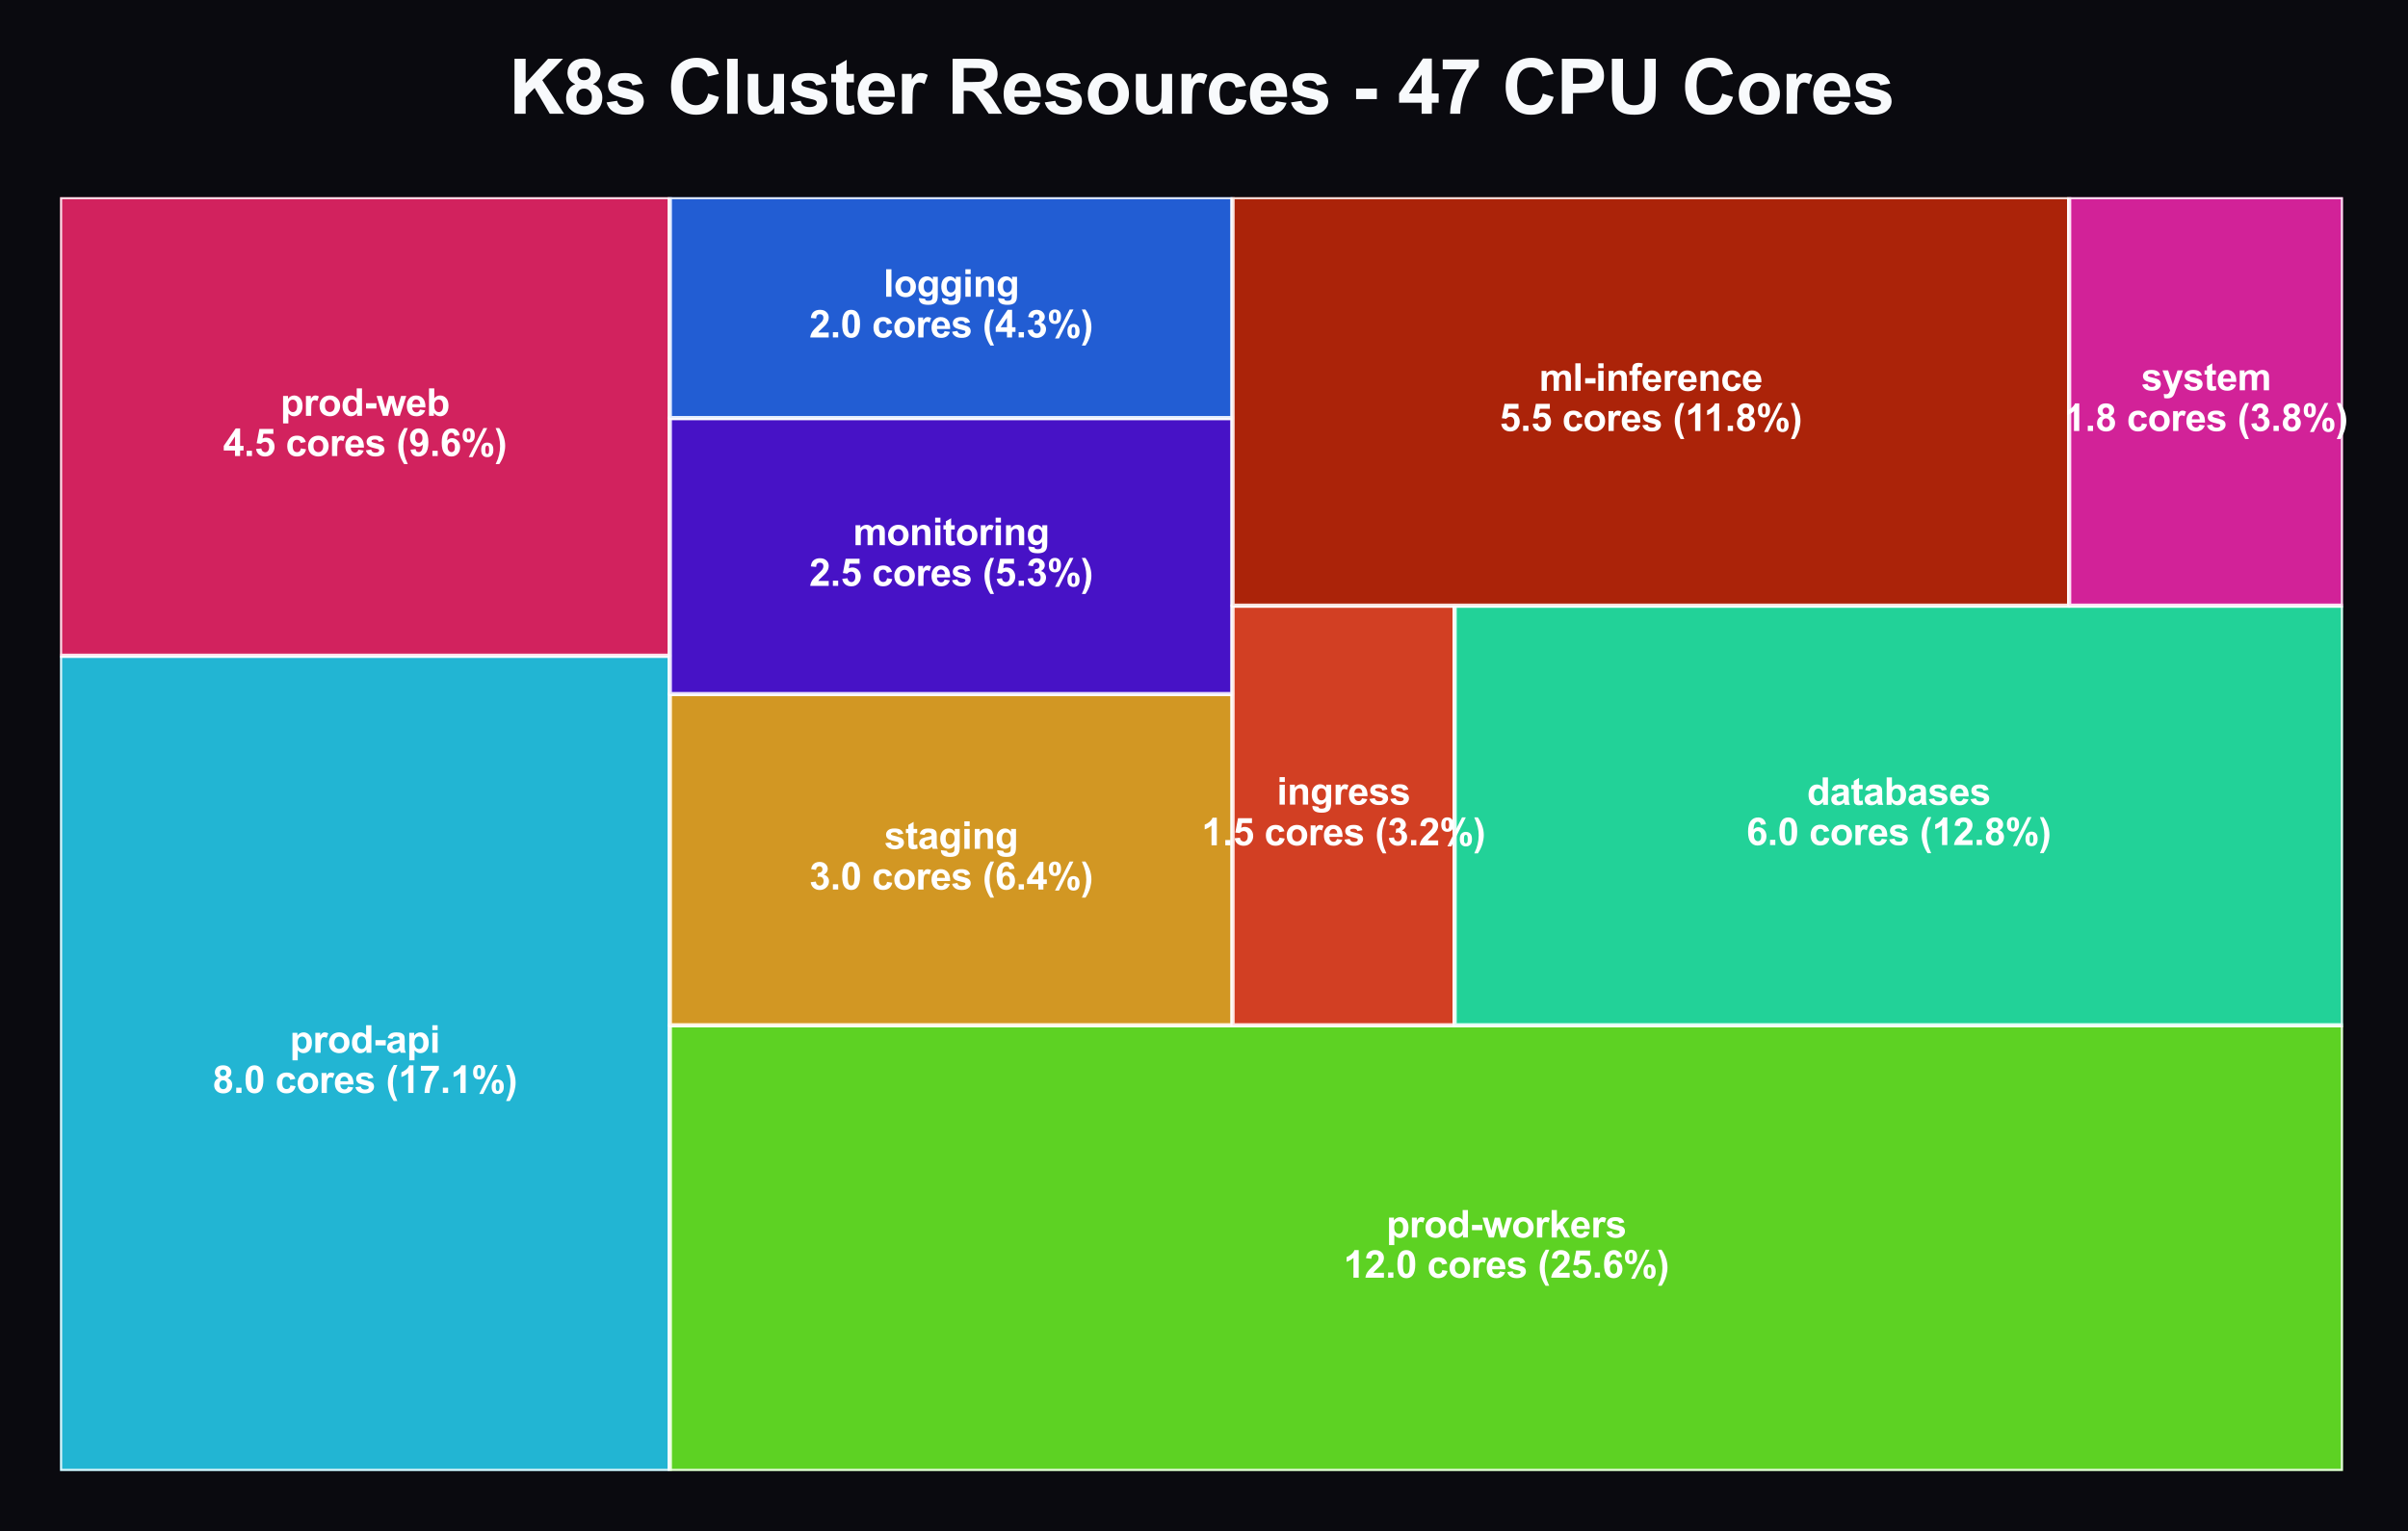
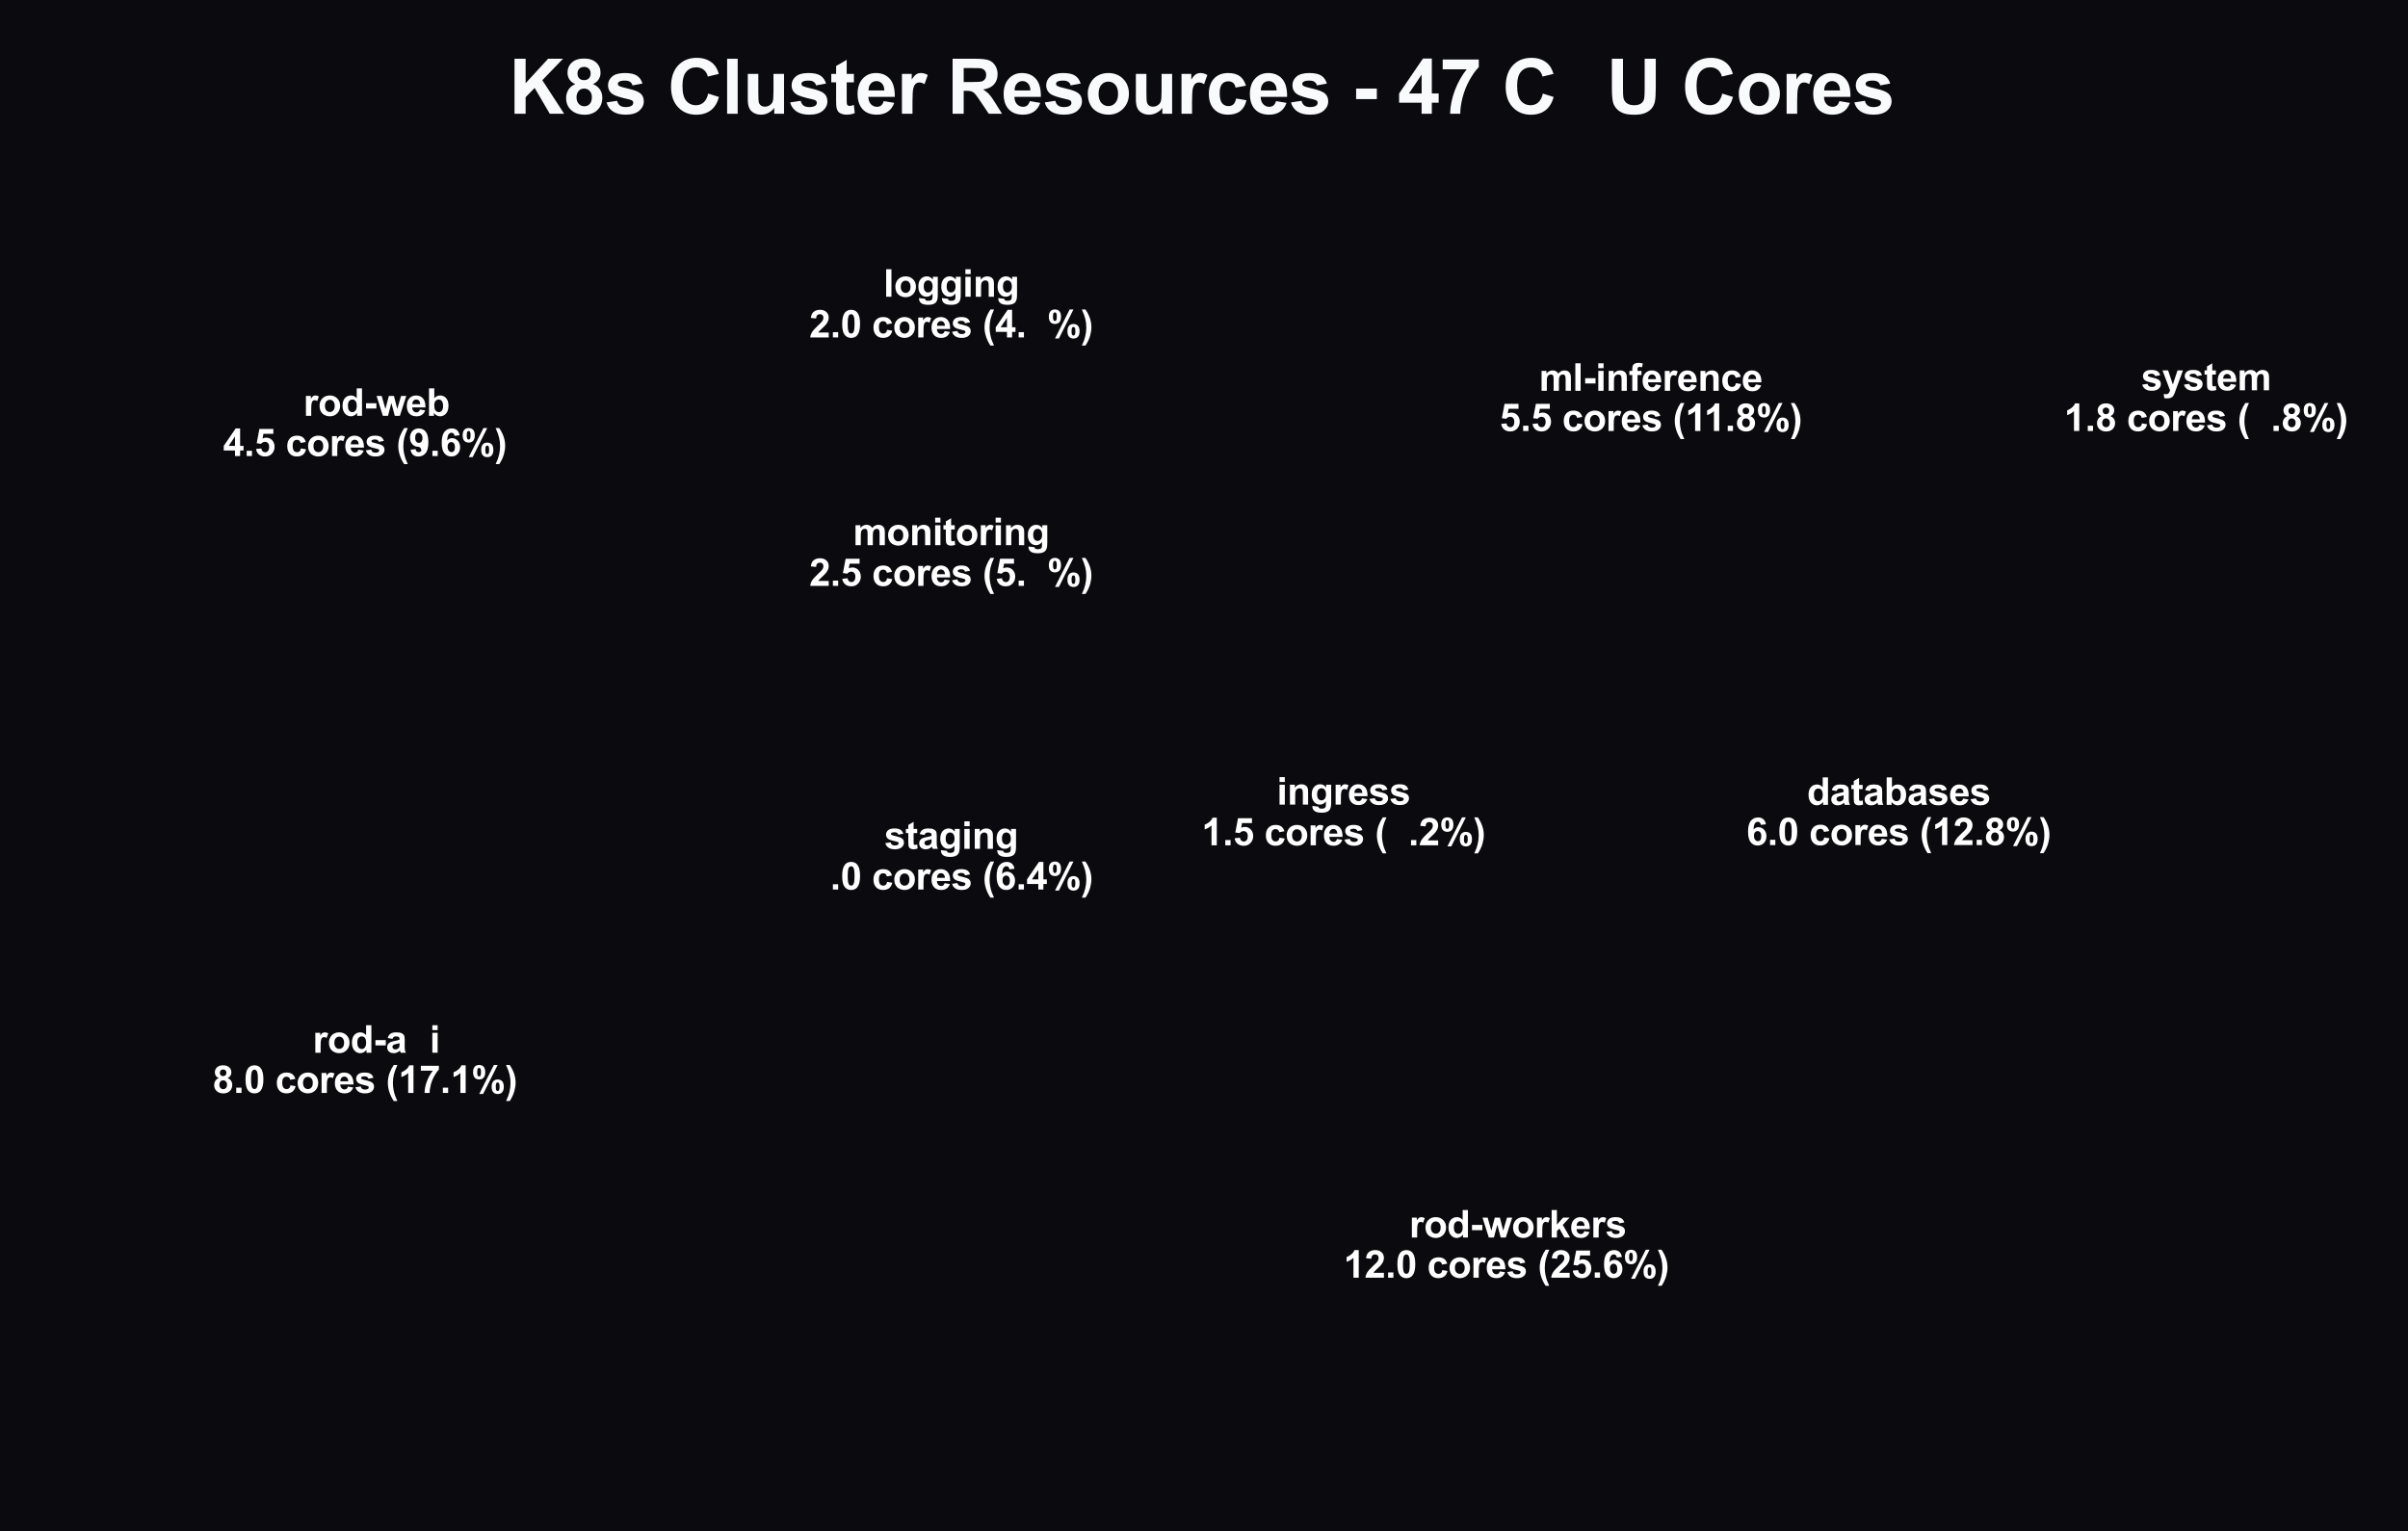
<svg xmlns="http://www.w3.org/2000/svg" xmlns:xlink="http://www.w3.org/1999/xlink" viewBox="0 0 577.239 367.124" version="1.1">
  <defs>
    <style type="text/css">*{stroke-linejoin: round; stroke-linecap: butt}</style>
  </defs>
  <g id="figure_1">
    <g id="patch_1">
      <path d="M 0 367.124  L 577.239 367.124  L 577.239 0  L 0 0  z " style="fill: #0a0a0f" />
    </g>
    <g id="axes_1">
      <g id="patch_2">
        <path d="M 14.4 352.724  L 160.565 352.724  L 160.565 157.242  L 14.4 157.242  z " clip-path="url(#p231f25cf62)" style="fill: #27d3f5; opacity: 0.85; stroke: #ffffff; stroke-linejoin: miter" />
      </g>
      <g id="patch_3">
        <path d="M 14.4 157.242  L 160.565 157.242  L 160.565 47.284  L 14.4 47.284  z " clip-path="url(#p231f25cf62)" style="fill: #f5276c; opacity: 0.85; stroke: #ffffff; stroke-linejoin: miter" />
      </g>
      <g id="patch_4">
        <path d="M 160.565 352.724  L 561.64 352.724  L 561.64 245.865  L 160.565 245.865  z " clip-path="url(#p231f25cf62)" style="fill: #6cf527; opacity: 0.85; stroke: #ffffff; stroke-linejoin: miter" />
      </g>
      <g id="patch_5">
        <path d="M 160.565 245.865  L 295.455 245.865  L 295.455 166.432  L 160.565 166.432  z " clip-path="url(#p231f25cf62)" style="fill: #f5b027; opacity: 0.85; stroke: #ffffff; stroke-linejoin: miter" />
      </g>
      <g id="patch_6">
        <path d="M 160.565 166.432  L 295.455 166.432  L 295.455 100.239  L 160.565 100.239  z " clip-path="url(#p231f25cf62)" style="fill: #5314e6; opacity: 0.85; stroke: #ffffff; stroke-linejoin: miter" />
      </g>
      <g id="patch_7">
        <path d="M 160.565 100.239  L 295.455 100.239  L 295.455 47.284  L 160.565 47.284  z " clip-path="url(#p231f25cf62)" style="fill: #276cf5; opacity: 0.85; stroke: #ffffff; stroke-linejoin: miter" />
      </g>
      <g id="patch_8">
        <path d="M 295.455 245.865  L 348.692 245.865  L 348.692 145.233  L 295.455 145.233  z " clip-path="url(#p231f25cf62)" style="fill: #f54927; opacity: 0.85; stroke: #ffffff; stroke-linejoin: miter" />
      </g>
      <g id="patch_9">
        <path d="M 348.692 245.865  L 561.64 245.865  L 561.64 145.233  L 348.692 145.233  z " clip-path="url(#p231f25cf62)" style="fill: #27f5b0; opacity: 0.85; stroke: #ffffff; stroke-linejoin: miter" />
      </g>
      <g id="patch_10">
        <path d="M 295.455 145.233  L 496.005 145.233  L 496.005 47.284  L 295.455 47.284  z " clip-path="url(#p231f25cf62)" style="fill: #c82909; opacity: 0.85; stroke: #ffffff; stroke-linejoin: miter" />
      </g>
      <g id="patch_11">
        <path d="M 496.005 145.233  L 561.64 145.233  L 561.64 47.284  L 496.005 47.284  z " clip-path="url(#p231f25cf62)" style="fill: #f527b0; opacity: 0.85; stroke: #ffffff; stroke-linejoin: miter" />
      </g>
      <g id="text_1">
        <g style="fill: #ffffff" transform="translate(69.486 252.438) scale(0.09 -0.09)">
          <defs>
-             <path id="Arial-BoldMT-70" d="M 434 3319  L 1253 3319  L 1253 2831  Q 1413 3081 1684 3237  Q 1956 3394 2288 3394  Q 2866 3394 3269 2941  Q 3672 2488 3672 1678  Q 3672 847 3265 386  Q 2859 -75 2281 -75  Q 2006 -75 1782 34  Q 1559 144 1313 409  L 1313 -1263  L 434 -1263  L 434 3319  z M 1303 1716  Q 1303 1156 1525 889  Q 1747 622 2066 622  Q 2372 622 2575 867  Q 2778 1113 2778 1672  Q 2778 2194 2568 2447  Q 2359 2700 2050 2700  Q 1728 2700 1515 2451  Q 1303 2203 1303 1716  z " transform="scale(0.016)" />
            <path id="Arial-BoldMT-72" d="M 1300 0  L 422 0  L 422 3319  L 1238 3319  L 1238 2847  Q 1447 3181 1614 3287  Q 1781 3394 1994 3394  Q 2294 3394 2572 3228  L 2300 2463  Q 2078 2606 1888 2606  Q 1703 2606 1575 2504  Q 1447 2403 1373 2137  Q 1300 1872 1300 1025  L 1300 0  z " transform="scale(0.016)" />
            <path id="Arial-BoldMT-6f" d="M 256 1706  Q 256 2144 472 2553  Q 688 2963 1083 3178  Q 1478 3394 1966 3394  Q 2719 3394 3200 2905  Q 3681 2416 3681 1669  Q 3681 916 3195 420  Q 2709 -75 1972 -75  Q 1516 -75 1102 131  Q 688 338 472 736  Q 256 1134 256 1706  z M 1156 1659  Q 1156 1166 1390 903  Q 1625 641 1969 641  Q 2313 641 2545 903  Q 2778 1166 2778 1666  Q 2778 2153 2545 2415  Q 2313 2678 1969 2678  Q 1625 2678 1390 2415  Q 1156 2153 1156 1659  z " transform="scale(0.016)" />
            <path id="Arial-BoldMT-64" d="M 3503 0  L 2688 0  L 2688 488  Q 2484 203 2207 64  Q 1931 -75 1650 -75  Q 1078 -75 670 386  Q 263 847 263 1672  Q 263 2516 659 2955  Q 1056 3394 1663 3394  Q 2219 3394 2625 2931  L 2625 4581  L 3503 4581  L 3503 0  z M 1159 1731  Q 1159 1200 1306 963  Q 1519 619 1900 619  Q 2203 619 2415 876  Q 2628 1134 2628 1647  Q 2628 2219 2422 2470  Q 2216 2722 1894 2722  Q 1581 2722 1370 2473  Q 1159 2225 1159 1731  z " transform="scale(0.016)" />
            <path id="Arial-BoldMT-2d" d="M 359 1222  L 359 2100  L 2084 2100  L 2084 1222  L 359 1222  z " transform="scale(0.016)" />
            <path id="Arial-BoldMT-61" d="M 1116 2306  L 319 2450  Q 453 2931 781 3162  Q 1109 3394 1756 3394  Q 2344 3394 2631 3255  Q 2919 3116 3036 2902  Q 3153 2688 3153 2116  L 3144 1091  Q 3144 653 3186 445  Q 3228 238 3344 0  L 2475 0  Q 2441 88 2391 259  Q 2369 338 2359 363  Q 2134 144 1878 34  Q 1622 -75 1331 -75  Q 819 -75 523 203  Q 228 481 228 906  Q 228 1188 362 1408  Q 497 1628 739 1745  Q 981 1863 1438 1950  Q 2053 2066 2291 2166  L 2291 2253  Q 2291 2506 2166 2614  Q 2041 2722 1694 2722  Q 1459 2722 1328 2630  Q 1197 2538 1116 2306  z M 2291 1594  Q 2122 1538 1756 1459  Q 1391 1381 1278 1306  Q 1106 1184 1106 997  Q 1106 813 1243 678  Q 1381 544 1594 544  Q 1831 544 2047 700  Q 2206 819 2256 991  Q 2291 1103 2291 1419  L 2291 1594  z " transform="scale(0.016)" />
            <path id="Arial-BoldMT-69" d="M 459 3769  L 459 4581  L 1338 4581  L 1338 3769  L 459 3769  z M 459 0  L 459 3319  L 1338 3319  L 1338 0  L 459 0  z " transform="scale(0.016)" />
          </defs>
          <use xlink:href="#Arial-BoldMT-70" />
          <use xlink:href="#Arial-BoldMT-72" transform="translate(61.084 0)" />
          <use xlink:href="#Arial-BoldMT-6f" transform="translate(100 0)" />
          <use xlink:href="#Arial-BoldMT-64" transform="translate(161.084 0)" />
          <use xlink:href="#Arial-BoldMT-2d" transform="translate(222.168 0)" />
          <use xlink:href="#Arial-BoldMT-61" transform="translate(255.469 0)" />
          <use xlink:href="#Arial-BoldMT-70" transform="translate(311.084 0)" />
          <use xlink:href="#Arial-BoldMT-69" transform="translate(372.168 0)" />
        </g>
        <g style="fill: #ffffff" transform="translate(50.964 262.076) scale(0.09 -0.09)">
          <defs>
            <path id="Arial-BoldMT-38" d="M 1025 2472  Q 684 2616 529 2867  Q 375 3119 375 3419  Q 375 3931 733 4265  Q 1091 4600 1750 4600  Q 2403 4600 2764 4265  Q 3125 3931 3125 3419  Q 3125 3100 2959 2851  Q 2794 2603 2494 2472  Q 2875 2319 3073 2025  Q 3272 1731 3272 1347  Q 3272 713 2867 316  Q 2463 -81 1791 -81  Q 1166 -81 750 247  Q 259 634 259 1309  Q 259 1681 443 1992  Q 628 2303 1025 2472  z M 1206 3356  Q 1206 3094 1354 2947  Q 1503 2800 1750 2800  Q 2000 2800 2150 2948  Q 2300 3097 2300 3359  Q 2300 3606 2151 3754  Q 2003 3903 1759 3903  Q 1506 3903 1356 3753  Q 1206 3603 1206 3356  z M 1125 1394  Q 1125 1031 1311 828  Q 1497 625 1775 625  Q 2047 625 2225 820  Q 2403 1016 2403 1384  Q 2403 1706 2222 1901  Q 2041 2097 1763 2097  Q 1441 2097 1283 1875  Q 1125 1653 1125 1394  z " transform="scale(0.016)" />
            <path id="Arial-BoldMT-2e" d="M 459 0  L 459 878  L 1338 878  L 1338 0  L 459 0  z " transform="scale(0.016)" />
            <path id="Arial-BoldMT-30" d="M 1756 4600  Q 2422 4600 2797 4125  Q 3244 3563 3244 2259  Q 3244 959 2794 391  Q 2422 -78 1756 -78  Q 1088 -78 678 436  Q 269 950 269 2269  Q 269 3563 719 4131  Q 1091 4600 1756 4600  z M 1756 3872  Q 1597 3872 1472 3770  Q 1347 3669 1278 3406  Q 1188 3066 1188 2259  Q 1188 1453 1269 1151  Q 1350 850 1473 750  Q 1597 650 1756 650  Q 1916 650 2041 751  Q 2166 853 2234 1116  Q 2325 1453 2325 2259  Q 2325 3066 2244 3367  Q 2163 3669 2039 3770  Q 1916 3872 1756 3872  z " transform="scale(0.016)" />
-             <path id="Arial-BoldMT-20" transform="scale(0.016)" />
            <path id="Arial-BoldMT-63" d="M 3353 2338  L 2488 2181  Q 2444 2441 2289 2572  Q 2134 2703 1888 2703  Q 1559 2703 1364 2476  Q 1169 2250 1169 1719  Q 1169 1128 1367 884  Q 1566 641 1900 641  Q 2150 641 2309 783  Q 2469 925 2534 1272  L 3397 1125  Q 3263 531 2881 228  Q 2500 -75 1859 -75  Q 1131 -75 698 384  Q 266 844 266 1656  Q 266 2478 700 2936  Q 1134 3394 1875 3394  Q 2481 3394 2839 3133  Q 3197 2872 3353 2338  z " transform="scale(0.016)" />
            <path id="Arial-BoldMT-65" d="M 2381 1056  L 3256 909  Q 3088 428 2723 176  Q 2359 -75 1813 -75  Q 947 -75 531 491  Q 203 944 203 1634  Q 203 2459 634 2926  Q 1066 3394 1725 3394  Q 2466 3394 2894 2905  Q 3322 2416 3303 1406  L 1103 1406  Q 1113 1016 1316 798  Q 1519 581 1822 581  Q 2028 581 2168 693  Q 2309 806 2381 1056  z M 2431 1944  Q 2422 2325 2234 2523  Q 2047 2722 1778 2722  Q 1491 2722 1303 2513  Q 1116 2303 1119 1944  L 2431 1944  z " transform="scale(0.016)" />
            <path id="Arial-BoldMT-73" d="M 150 947  L 1031 1081  Q 1088 825 1259 692  Q 1431 559 1741 559  Q 2081 559 2253 684  Q 2369 772 2369 919  Q 2369 1019 2306 1084  Q 2241 1147 2013 1200  Q 950 1434 666 1628  Q 272 1897 272 2375  Q 272 2806 612 3100  Q 953 3394 1669 3394  Q 2350 3394 2681 3172  Q 3013 2950 3138 2516  L 2309 2363  Q 2256 2556 2107 2659  Q 1959 2763 1684 2763  Q 1338 2763 1188 2666  Q 1088 2597 1088 2488  Q 1088 2394 1175 2328  Q 1294 2241 1995 2081  Q 2697 1922 2975 1691  Q 3250 1456 3250 1038  Q 3250 581 2869 253  Q 2488 -75 1741 -75  Q 1063 -75 667 200  Q 272 475 150 947  z " transform="scale(0.016)" />
            <path id="Arial-BoldMT-28" d="M 1916 -1347  L 1313 -1347  Q 834 -625 584 153  Q 334 931 334 1659  Q 334 2563 644 3369  Q 913 4069 1325 4659  L 1925 4659  Q 1497 3713 1336 3048  Q 1175 2384 1175 1641  Q 1175 1128 1270 590  Q 1366 53 1531 -431  Q 1641 -750 1916 -1347  z " transform="scale(0.016)" />
            <path id="Arial-BoldMT-31" d="M 2519 0  L 1641 0  L 1641 3309  Q 1159 2859 506 2644  L 506 3441  Q 850 3553 1253 3867  Q 1656 4181 1806 4600  L 2519 4600  L 2519 0  z " transform="scale(0.016)" />
            <path id="Arial-BoldMT-37" d="M 272 3703  L 272 4519  L 3275 4519  L 3275 3881  Q 2903 3516 2518 2831  Q 2134 2147 1932 1376  Q 1731 606 1734 0  L 888 0  Q 909 950 1279 1937  Q 1650 2925 2269 3703  L 272 3703  z " transform="scale(0.016)" />
            <path id="Arial-BoldMT-25" d="M 278 3450  Q 278 4066 548 4362  Q 819 4659 1281 4659  Q 1759 4659 2029 4364  Q 2300 4069 2300 3450  Q 2300 2834 2029 2537  Q 1759 2241 1297 2241  Q 819 2241 548 2536  Q 278 2831 278 3450  z M 963 3456  Q 963 3009 1066 2856  Q 1144 2744 1281 2744  Q 1422 2744 1500 2856  Q 1600 3009 1600 3456  Q 1600 3903 1500 4053  Q 1422 4169 1281 4169  Q 1144 4169 1066 4056  Q 963 3903 963 3456  z M 1950 -175  L 1300 -175  L 3741 4659  L 4372 4659  L 1950 -175  z M 3369 1028  Q 3369 1644 3639 1941  Q 3909 2238 4378 2238  Q 4850 2238 5120 1941  Q 5391 1644 5391 1028  Q 5391 409 5120 112  Q 4850 -184 4388 -184  Q 3909 -184 3639 112  Q 3369 409 3369 1028  z M 4053 1031  Q 4053 584 4156 434  Q 4234 319 4372 319  Q 4513 319 4588 431  Q 4691 584 4691 1031  Q 4691 1478 4591 1631  Q 4513 1744 4372 1744  Q 4231 1744 4156 1631  Q 4053 1478 4053 1031  z " transform="scale(0.016)" />
            <path id="Arial-BoldMT-29" d="M 216 -1347  Q 475 -791 581 -494  Q 688 -197 778 190  Q 869 578 912 926  Q 956 1275 956 1641  Q 956 2384 797 3048  Q 638 3713 209 4659  L 806 4659  Q 1278 3988 1539 3234  Q 1800 2481 1800 1706  Q 1800 1053 1594 306  Q 1359 -531 822 -1347  L 216 -1347  z " transform="scale(0.016)" />
          </defs>
          <use xlink:href="#Arial-BoldMT-38" />
          <use xlink:href="#Arial-BoldMT-2e" transform="translate(55.615 0)" />
          <use xlink:href="#Arial-BoldMT-30" transform="translate(83.398 0)" />
          <use xlink:href="#Arial-BoldMT-20" transform="translate(139.014 0)" />
          <use xlink:href="#Arial-BoldMT-63" transform="translate(166.797 0)" />
          <use xlink:href="#Arial-BoldMT-6f" transform="translate(222.412 0)" />
          <use xlink:href="#Arial-BoldMT-72" transform="translate(283.496 0)" />
          <use xlink:href="#Arial-BoldMT-65" transform="translate(322.412 0)" />
          <use xlink:href="#Arial-BoldMT-73" transform="translate(378.027 0)" />
          <use xlink:href="#Arial-BoldMT-20" transform="translate(433.643 0)" />
          <use xlink:href="#Arial-BoldMT-28" transform="translate(461.426 0)" />
          <use xlink:href="#Arial-BoldMT-31" transform="translate(494.727 0)" />
          <use xlink:href="#Arial-BoldMT-37" transform="translate(550.342 0)" />
          <use xlink:href="#Arial-BoldMT-2e" transform="translate(605.957 0)" />
          <use xlink:href="#Arial-BoldMT-31" transform="translate(633.74 0)" />
          <use xlink:href="#Arial-BoldMT-25" transform="translate(689.355 0)" />
          <use xlink:href="#Arial-BoldMT-29" transform="translate(778.271 0)" />
        </g>
      </g>
      <g id="text_2">
        <g style="fill: #ffffff" transform="translate(67.236 99.718) scale(0.09 -0.09)">
          <defs>
            <path id="Arial-BoldMT-77" d="M 1078 0  L 28 3319  L 881 3319  L 1503 1144  L 2075 3319  L 2922 3319  L 3475 1144  L 4109 3319  L 4975 3319  L 3909 0  L 3066 0  L 2494 2134  L 1931 0  L 1078 0  z " transform="scale(0.016)" />
            <path id="Arial-BoldMT-62" d="M 422 0  L 422 4581  L 1300 4581  L 1300 2931  Q 1706 3394 2263 3394  Q 2869 3394 3266 2955  Q 3663 2516 3663 1694  Q 3663 844 3258 384  Q 2853 -75 2275 -75  Q 1991 -75 1714 67  Q 1438 209 1238 488  L 1238 0  L 422 0  z M 1294 1731  Q 1294 1216 1456 969  Q 1684 619 2063 619  Q 2353 619 2558 867  Q 2763 1116 2763 1650  Q 2763 2219 2556 2470  Q 2350 2722 2028 2722  Q 1713 2722 1503 2476  Q 1294 2231 1294 1731  z " transform="scale(0.016)" />
          </defs>
          <use xlink:href="#Arial-BoldMT-70" />
          <use xlink:href="#Arial-BoldMT-72" transform="translate(61.084 0)" />
          <use xlink:href="#Arial-BoldMT-6f" transform="translate(100 0)" />
          <use xlink:href="#Arial-BoldMT-64" transform="translate(161.084 0)" />
          <use xlink:href="#Arial-BoldMT-2d" transform="translate(222.168 0)" />
          <use xlink:href="#Arial-BoldMT-77" transform="translate(255.469 0)" />
          <use xlink:href="#Arial-BoldMT-65" transform="translate(333.252 0)" />
          <use xlink:href="#Arial-BoldMT-62" transform="translate(388.867 0)" />
        </g>
        <g style="fill: #ffffff" transform="translate(53.466 109.356) scale(0.09 -0.09)">
          <defs>
            <path id="Arial-BoldMT-34" d="M 1994 0  L 1994 922  L 119 922  L 119 1691  L 2106 4600  L 2844 4600  L 2844 1694  L 3413 1694  L 3413 922  L 2844 922  L 2844 0  L 1994 0  z M 1994 1694  L 1994 3259  L 941 1694  L 1994 1694  z " transform="scale(0.016)" />
            <path id="Arial-BoldMT-35" d="M 284 1178  L 1159 1269  Q 1197 972 1381 798  Q 1566 625 1806 625  Q 2081 625 2272 848  Q 2463 1072 2463 1522  Q 2463 1944 2273 2155  Q 2084 2366 1781 2366  Q 1403 2366 1103 2031  L 391 2134  L 841 4519  L 3163 4519  L 3163 3697  L 1506 3697  L 1369 2919  Q 1663 3066 1969 3066  Q 2553 3066 2959 2641  Q 3366 2216 3366 1538  Q 3366 972 3038 528  Q 2591 -78 1797 -78  Q 1163 -78 763 262  Q 363 603 284 1178  z " transform="scale(0.016)" />
-             <path id="Arial-BoldMT-39" d="M 291 1059  L 1141 1153  Q 1172 894 1303 769  Q 1434 644 1650 644  Q 1922 644 2112 894  Q 2303 1144 2356 1931  Q 2025 1547 1528 1547  Q 988 1547 595 1964  Q 203 2381 203 3050  Q 203 3747 617 4173  Q 1031 4600 1672 4600  Q 2369 4600 2816 4061  Q 3263 3522 3263 2288  Q 3263 1031 2797 475  Q 2331 -81 1584 -81  Q 1047 -81 715 205  Q 384 491 291 1059  z M 2278 2978  Q 2278 3403 2083 3637  Q 1888 3872 1631 3872  Q 1388 3872 1227 3680  Q 1066 3488 1066 3050  Q 1066 2606 1241 2398  Q 1416 2191 1678 2191  Q 1931 2191 2104 2391  Q 2278 2591 2278 2978  z " transform="scale(0.016)" />
+             <path id="Arial-BoldMT-39" d="M 291 1059  L 1141 1153  Q 1172 894 1303 769  Q 1434 644 1650 644  Q 1922 644 2112 894  Q 2025 1547 1528 1547  Q 988 1547 595 1964  Q 203 2381 203 3050  Q 203 3747 617 4173  Q 1031 4600 1672 4600  Q 2369 4600 2816 4061  Q 3263 3522 3263 2288  Q 3263 1031 2797 475  Q 2331 -81 1584 -81  Q 1047 -81 715 205  Q 384 491 291 1059  z M 2278 2978  Q 2278 3403 2083 3637  Q 1888 3872 1631 3872  Q 1388 3872 1227 3680  Q 1066 3488 1066 3050  Q 1066 2606 1241 2398  Q 1416 2191 1678 2191  Q 1931 2191 2104 2391  Q 2278 2591 2278 2978  z " transform="scale(0.016)" />
            <path id="Arial-BoldMT-36" d="M 3247 3459  L 2397 3366  Q 2366 3628 2234 3753  Q 2103 3878 1894 3878  Q 1616 3878 1423 3628  Q 1231 3378 1181 2588  Q 1509 2975 1997 2975  Q 2547 2975 2939 2556  Q 3331 2138 3331 1475  Q 3331 772 2918 347  Q 2506 -78 1859 -78  Q 1166 -78 719 461  Q 272 1000 272 2228  Q 272 3488 737 4044  Q 1203 4600 1947 4600  Q 2469 4600 2811 4308  Q 3153 4016 3247 3459  z M 1256 1544  Q 1256 1116 1453 883  Q 1650 650 1903 650  Q 2147 650 2309 840  Q 2472 1031 2472 1466  Q 2472 1913 2297 2120  Q 2122 2328 1859 2328  Q 1606 2328 1431 2129  Q 1256 1931 1256 1544  z " transform="scale(0.016)" />
          </defs>
          <use xlink:href="#Arial-BoldMT-34" />
          <use xlink:href="#Arial-BoldMT-2e" transform="translate(55.615 0)" />
          <use xlink:href="#Arial-BoldMT-35" transform="translate(83.398 0)" />
          <use xlink:href="#Arial-BoldMT-20" transform="translate(139.014 0)" />
          <use xlink:href="#Arial-BoldMT-63" transform="translate(166.797 0)" />
          <use xlink:href="#Arial-BoldMT-6f" transform="translate(222.412 0)" />
          <use xlink:href="#Arial-BoldMT-72" transform="translate(283.496 0)" />
          <use xlink:href="#Arial-BoldMT-65" transform="translate(322.412 0)" />
          <use xlink:href="#Arial-BoldMT-73" transform="translate(378.027 0)" />
          <use xlink:href="#Arial-BoldMT-20" transform="translate(433.643 0)" />
          <use xlink:href="#Arial-BoldMT-28" transform="translate(461.426 0)" />
          <use xlink:href="#Arial-BoldMT-39" transform="translate(494.727 0)" />
          <use xlink:href="#Arial-BoldMT-2e" transform="translate(550.342 0)" />
          <use xlink:href="#Arial-BoldMT-36" transform="translate(578.125 0)" />
          <use xlink:href="#Arial-BoldMT-25" transform="translate(633.74 0)" />
          <use xlink:href="#Arial-BoldMT-29" transform="translate(722.656 0)" />
        </g>
      </g>
      <g id="text_3">
        <g style="fill: #ffffff" transform="translate(332.348 296.749) scale(0.09 -0.09)">
          <defs>
            <path id="Arial-BoldMT-6b" d="M 428 0  L 428 4581  L 1306 4581  L 1306 2150  L 2334 3319  L 3416 3319  L 2281 2106  L 3497 0  L 2550 0  L 1716 1491  L 1306 1063  L 1306 0  L 428 0  z " transform="scale(0.016)" />
          </defs>
          <use xlink:href="#Arial-BoldMT-70" />
          <use xlink:href="#Arial-BoldMT-72" transform="translate(61.084 0)" />
          <use xlink:href="#Arial-BoldMT-6f" transform="translate(100 0)" />
          <use xlink:href="#Arial-BoldMT-64" transform="translate(161.084 0)" />
          <use xlink:href="#Arial-BoldMT-2d" transform="translate(222.168 0)" />
          <use xlink:href="#Arial-BoldMT-77" transform="translate(255.469 0)" />
          <use xlink:href="#Arial-BoldMT-6f" transform="translate(333.252 0)" />
          <use xlink:href="#Arial-BoldMT-72" transform="translate(394.336 0)" />
          <use xlink:href="#Arial-BoldMT-6b" transform="translate(433.252 0)" />
          <use xlink:href="#Arial-BoldMT-65" transform="translate(488.867 0)" />
          <use xlink:href="#Arial-BoldMT-72" transform="translate(544.482 0)" />
          <use xlink:href="#Arial-BoldMT-73" transform="translate(583.398 0)" />
        </g>
        <g style="fill: #ffffff" transform="translate(322.082 306.387) scale(0.09 -0.09)">
          <defs>
            <path id="Arial-BoldMT-32" d="M 3238 816  L 3238 0  L 159 0  Q 209 463 459 877  Q 709 1291 1447 1975  Q 2041 2528 2175 2725  Q 2356 2997 2356 3263  Q 2356 3556 2198 3714  Q 2041 3872 1763 3872  Q 1488 3872 1325 3706  Q 1163 3541 1138 3156  L 263 3244  Q 341 3969 753 4284  Q 1166 4600 1784 4600  Q 2463 4600 2850 4234  Q 3238 3869 3238 3325  Q 3238 3016 3127 2736  Q 3016 2456 2775 2150  Q 2616 1947 2200 1565  Q 1784 1184 1673 1059  Q 1563 934 1494 816  L 3238 816  z " transform="scale(0.016)" />
          </defs>
          <use xlink:href="#Arial-BoldMT-31" />
          <use xlink:href="#Arial-BoldMT-32" transform="translate(55.615 0)" />
          <use xlink:href="#Arial-BoldMT-2e" transform="translate(111.23 0)" />
          <use xlink:href="#Arial-BoldMT-30" transform="translate(139.014 0)" />
          <use xlink:href="#Arial-BoldMT-20" transform="translate(194.629 0)" />
          <use xlink:href="#Arial-BoldMT-63" transform="translate(222.412 0)" />
          <use xlink:href="#Arial-BoldMT-6f" transform="translate(278.027 0)" />
          <use xlink:href="#Arial-BoldMT-72" transform="translate(339.111 0)" />
          <use xlink:href="#Arial-BoldMT-65" transform="translate(378.027 0)" />
          <use xlink:href="#Arial-BoldMT-73" transform="translate(433.643 0)" />
          <use xlink:href="#Arial-BoldMT-20" transform="translate(489.258 0)" />
          <use xlink:href="#Arial-BoldMT-28" transform="translate(517.041 0)" />
          <use xlink:href="#Arial-BoldMT-32" transform="translate(550.342 0)" />
          <use xlink:href="#Arial-BoldMT-35" transform="translate(605.957 0)" />
          <use xlink:href="#Arial-BoldMT-2e" transform="translate(661.572 0)" />
          <use xlink:href="#Arial-BoldMT-36" transform="translate(689.355 0)" />
          <use xlink:href="#Arial-BoldMT-25" transform="translate(744.971 0)" />
          <use xlink:href="#Arial-BoldMT-29" transform="translate(833.887 0)" />
        </g>
      </g>
      <g id="text_4">
        <g style="fill: #ffffff" transform="translate(212.011 203.544) scale(0.09 -0.09)">
          <defs>
            <path id="Arial-BoldMT-74" d="M 1981 3319  L 1981 2619  L 1381 2619  L 1381 1281  Q 1381 875 1398 808  Q 1416 741 1477 697  Q 1538 653 1625 653  Q 1747 653 1978 738  L 2053 56  Q 1747 -75 1359 -75  Q 1122 -75 931 4  Q 741 84 652 211  Q 563 338 528 553  Q 500 706 500 1172  L 500 2619  L 97 2619  L 97 3319  L 500 3319  L 500 3978  L 1381 4491  L 1381 3319  L 1981 3319  z " transform="scale(0.016)" />
            <path id="Arial-BoldMT-67" d="M 378 -219  L 1381 -341  Q 1406 -516 1497 -581  Q 1622 -675 1891 -675  Q 2234 -675 2406 -572  Q 2522 -503 2581 -350  Q 2622 -241 2622 53  L 2622 538  Q 2228 0 1628 0  Q 959 0 569 566  Q 263 1013 263 1678  Q 263 2513 664 2953  Q 1066 3394 1663 3394  Q 2278 3394 2678 2853  L 2678 3319  L 3500 3319  L 3500 341  Q 3500 -247 3403 -537  Q 3306 -828 3131 -993  Q 2956 -1159 2664 -1253  Q 2372 -1347 1925 -1347  Q 1081 -1347 728 -1058  Q 375 -769 375 -325  Q 375 -281 378 -219  z M 1163 1728  Q 1163 1200 1367 954  Q 1572 709 1872 709  Q 2194 709 2416 961  Q 2638 1213 2638 1706  Q 2638 2222 2425 2472  Q 2213 2722 1888 2722  Q 1572 2722 1367 2476  Q 1163 2231 1163 1728  z " transform="scale(0.016)" />
            <path id="Arial-BoldMT-6e" d="M 3478 0  L 2600 0  L 2600 1694  Q 2600 2231 2544 2389  Q 2488 2547 2361 2634  Q 2234 2722 2056 2722  Q 1828 2722 1647 2597  Q 1466 2472 1398 2265  Q 1331 2059 1331 1503  L 1331 0  L 453 0  L 453 3319  L 1269 3319  L 1269 2831  Q 1703 3394 2363 3394  Q 2653 3394 2893 3289  Q 3134 3184 3257 3021  Q 3381 2859 3429 2653  Q 3478 2447 3478 2063  L 3478 0  z " transform="scale(0.016)" />
          </defs>
          <use xlink:href="#Arial-BoldMT-73" />
          <use xlink:href="#Arial-BoldMT-74" transform="translate(55.615 0)" />
          <use xlink:href="#Arial-BoldMT-61" transform="translate(88.916 0)" />
          <use xlink:href="#Arial-BoldMT-67" transform="translate(144.531 0)" />
          <use xlink:href="#Arial-BoldMT-69" transform="translate(205.615 0)" />
          <use xlink:href="#Arial-BoldMT-6e" transform="translate(233.398 0)" />
          <use xlink:href="#Arial-BoldMT-67" transform="translate(294.482 0)" />
        </g>
        <g style="fill: #ffffff" transform="translate(193.994 213.301) scale(0.09 -0.09)">
          <defs>
-             <path id="Arial-BoldMT-33" d="M 241 1216  L 1091 1319  Q 1131 994 1309 822  Q 1488 650 1741 650  Q 2013 650 2198 856  Q 2384 1063 2384 1413  Q 2384 1744 2206 1937  Q 2028 2131 1772 2131  Q 1603 2131 1369 2066  L 1466 2781  Q 1822 2772 2009 2936  Q 2197 3100 2197 3372  Q 2197 3603 2059 3740  Q 1922 3878 1694 3878  Q 1469 3878 1309 3722  Q 1150 3566 1116 3266  L 306 3403  Q 391 3819 561 4067  Q 731 4316 1036 4458  Q 1341 4600 1719 4600  Q 2366 4600 2756 4188  Q 3078 3850 3078 3425  Q 3078 2822 2419 2463  Q 2813 2378 3048 2084  Q 3284 1791 3284 1375  Q 3284 772 2843 347  Q 2403 -78 1747 -78  Q 1125 -78 715 280  Q 306 638 241 1216  z " transform="scale(0.016)" />
-           </defs>
+             </defs>
          <use xlink:href="#Arial-BoldMT-33" />
          <use xlink:href="#Arial-BoldMT-2e" transform="translate(55.615 0)" />
          <use xlink:href="#Arial-BoldMT-30" transform="translate(83.398 0)" />
          <use xlink:href="#Arial-BoldMT-20" transform="translate(139.014 0)" />
          <use xlink:href="#Arial-BoldMT-63" transform="translate(166.797 0)" />
          <use xlink:href="#Arial-BoldMT-6f" transform="translate(222.412 0)" />
          <use xlink:href="#Arial-BoldMT-72" transform="translate(283.496 0)" />
          <use xlink:href="#Arial-BoldMT-65" transform="translate(322.412 0)" />
          <use xlink:href="#Arial-BoldMT-73" transform="translate(378.027 0)" />
          <use xlink:href="#Arial-BoldMT-20" transform="translate(433.643 0)" />
          <use xlink:href="#Arial-BoldMT-28" transform="translate(461.426 0)" />
          <use xlink:href="#Arial-BoldMT-36" transform="translate(494.727 0)" />
          <use xlink:href="#Arial-BoldMT-2e" transform="translate(550.342 0)" />
          <use xlink:href="#Arial-BoldMT-34" transform="translate(578.125 0)" />
          <use xlink:href="#Arial-BoldMT-25" transform="translate(633.74 0)" />
          <use xlink:href="#Arial-BoldMT-29" transform="translate(722.656 0)" />
        </g>
      </g>
      <g id="text_5">
        <g style="fill: #ffffff" transform="translate(204.516 130.731) scale(0.09 -0.09)">
          <defs>
            <path id="Arial-BoldMT-6d" d="M 394 3319  L 1203 3319  L 1203 2866  Q 1638 3394 2238 3394  Q 2556 3394 2790 3262  Q 3025 3131 3175 2866  Q 3394 3131 3647 3262  Q 3900 3394 4188 3394  Q 4553 3394 4806 3245  Q 5059 3097 5184 2809  Q 5275 2597 5275 2122  L 5275 0  L 4397 0  L 4397 1897  Q 4397 2391 4306 2534  Q 4184 2722 3931 2722  Q 3747 2722 3584 2609  Q 3422 2497 3350 2280  Q 3278 2063 3278 1594  L 3278 0  L 2400 0  L 2400 1819  Q 2400 2303 2353 2443  Q 2306 2584 2207 2653  Q 2109 2722 1941 2722  Q 1738 2722 1575 2612  Q 1413 2503 1342 2297  Q 1272 2091 1272 1613  L 1272 0  L 394 0  L 394 3319  z " transform="scale(0.016)" />
          </defs>
          <use xlink:href="#Arial-BoldMT-6d" />
          <use xlink:href="#Arial-BoldMT-6f" transform="translate(88.916 0)" />
          <use xlink:href="#Arial-BoldMT-6e" transform="translate(150 0)" />
          <use xlink:href="#Arial-BoldMT-69" transform="translate(211.084 0)" />
          <use xlink:href="#Arial-BoldMT-74" transform="translate(238.867 0)" />
          <use xlink:href="#Arial-BoldMT-6f" transform="translate(272.168 0)" />
          <use xlink:href="#Arial-BoldMT-72" transform="translate(333.252 0)" />
          <use xlink:href="#Arial-BoldMT-69" transform="translate(372.168 0)" />
          <use xlink:href="#Arial-BoldMT-6e" transform="translate(399.951 0)" />
          <use xlink:href="#Arial-BoldMT-67" transform="translate(461.035 0)" />
        </g>
        <g style="fill: #ffffff" transform="translate(193.994 140.488) scale(0.09 -0.09)">
          <use xlink:href="#Arial-BoldMT-32" />
          <use xlink:href="#Arial-BoldMT-2e" transform="translate(55.615 0)" />
          <use xlink:href="#Arial-BoldMT-35" transform="translate(83.398 0)" />
          <use xlink:href="#Arial-BoldMT-20" transform="translate(139.014 0)" />
          <use xlink:href="#Arial-BoldMT-63" transform="translate(166.797 0)" />
          <use xlink:href="#Arial-BoldMT-6f" transform="translate(222.412 0)" />
          <use xlink:href="#Arial-BoldMT-72" transform="translate(283.496 0)" />
          <use xlink:href="#Arial-BoldMT-65" transform="translate(322.412 0)" />
          <use xlink:href="#Arial-BoldMT-73" transform="translate(378.027 0)" />
          <use xlink:href="#Arial-BoldMT-20" transform="translate(433.643 0)" />
          <use xlink:href="#Arial-BoldMT-28" transform="translate(461.426 0)" />
          <use xlink:href="#Arial-BoldMT-35" transform="translate(494.727 0)" />
          <use xlink:href="#Arial-BoldMT-2e" transform="translate(550.342 0)" />
          <use xlink:href="#Arial-BoldMT-33" transform="translate(578.125 0)" />
          <use xlink:href="#Arial-BoldMT-25" transform="translate(633.74 0)" />
          <use xlink:href="#Arial-BoldMT-29" transform="translate(722.656 0)" />
        </g>
      </g>
      <g id="text_6">
        <g style="fill: #ffffff" transform="translate(211.767 71.157) scale(0.09 -0.09)">
          <defs>
            <path id="Arial-BoldMT-6c" d="M 459 0  L 459 4581  L 1338 4581  L 1338 0  L 459 0  z " transform="scale(0.016)" />
          </defs>
          <use xlink:href="#Arial-BoldMT-6c" />
          <use xlink:href="#Arial-BoldMT-6f" transform="translate(27.783 0)" />
          <use xlink:href="#Arial-BoldMT-67" transform="translate(88.867 0)" />
          <use xlink:href="#Arial-BoldMT-67" transform="translate(149.951 0)" />
          <use xlink:href="#Arial-BoldMT-69" transform="translate(211.035 0)" />
          <use xlink:href="#Arial-BoldMT-6e" transform="translate(238.818 0)" />
          <use xlink:href="#Arial-BoldMT-67" transform="translate(299.902 0)" />
        </g>
        <g style="fill: #ffffff" transform="translate(193.994 80.914) scale(0.09 -0.09)">
          <use xlink:href="#Arial-BoldMT-32" />
          <use xlink:href="#Arial-BoldMT-2e" transform="translate(55.615 0)" />
          <use xlink:href="#Arial-BoldMT-30" transform="translate(83.398 0)" />
          <use xlink:href="#Arial-BoldMT-20" transform="translate(139.014 0)" />
          <use xlink:href="#Arial-BoldMT-63" transform="translate(166.797 0)" />
          <use xlink:href="#Arial-BoldMT-6f" transform="translate(222.412 0)" />
          <use xlink:href="#Arial-BoldMT-72" transform="translate(283.496 0)" />
          <use xlink:href="#Arial-BoldMT-65" transform="translate(322.412 0)" />
          <use xlink:href="#Arial-BoldMT-73" transform="translate(378.027 0)" />
          <use xlink:href="#Arial-BoldMT-20" transform="translate(433.643 0)" />
          <use xlink:href="#Arial-BoldMT-28" transform="translate(461.426 0)" />
          <use xlink:href="#Arial-BoldMT-34" transform="translate(494.727 0)" />
          <use xlink:href="#Arial-BoldMT-2e" transform="translate(550.342 0)" />
          <use xlink:href="#Arial-BoldMT-33" transform="translate(578.125 0)" />
          <use xlink:href="#Arial-BoldMT-25" transform="translate(633.74 0)" />
          <use xlink:href="#Arial-BoldMT-29" transform="translate(722.656 0)" />
        </g>
      </g>
      <g id="text_7">
        <g style="fill: #ffffff" transform="translate(306.068 192.944) scale(0.09 -0.09)">
          <use xlink:href="#Arial-BoldMT-69" />
          <use xlink:href="#Arial-BoldMT-6e" transform="translate(27.783 0)" />
          <use xlink:href="#Arial-BoldMT-67" transform="translate(88.867 0)" />
          <use xlink:href="#Arial-BoldMT-72" transform="translate(149.951 0)" />
          <use xlink:href="#Arial-BoldMT-65" transform="translate(188.867 0)" />
          <use xlink:href="#Arial-BoldMT-73" transform="translate(244.482 0)" />
          <use xlink:href="#Arial-BoldMT-73" transform="translate(300.098 0)" />
        </g>
        <g style="fill: #ffffff" transform="translate(288.058 202.701) scale(0.09 -0.09)">
          <use xlink:href="#Arial-BoldMT-31" />
          <use xlink:href="#Arial-BoldMT-2e" transform="translate(55.615 0)" />
          <use xlink:href="#Arial-BoldMT-35" transform="translate(83.398 0)" />
          <use xlink:href="#Arial-BoldMT-20" transform="translate(139.014 0)" />
          <use xlink:href="#Arial-BoldMT-63" transform="translate(166.797 0)" />
          <use xlink:href="#Arial-BoldMT-6f" transform="translate(222.412 0)" />
          <use xlink:href="#Arial-BoldMT-72" transform="translate(283.496 0)" />
          <use xlink:href="#Arial-BoldMT-65" transform="translate(322.412 0)" />
          <use xlink:href="#Arial-BoldMT-73" transform="translate(378.027 0)" />
          <use xlink:href="#Arial-BoldMT-20" transform="translate(433.643 0)" />
          <use xlink:href="#Arial-BoldMT-28" transform="translate(461.426 0)" />
          <use xlink:href="#Arial-BoldMT-33" transform="translate(494.727 0)" />
          <use xlink:href="#Arial-BoldMT-2e" transform="translate(550.342 0)" />
          <use xlink:href="#Arial-BoldMT-32" transform="translate(578.125 0)" />
          <use xlink:href="#Arial-BoldMT-25" transform="translate(633.74 0)" />
          <use xlink:href="#Arial-BoldMT-29" transform="translate(722.656 0)" />
        </g>
      </g>
      <g id="text_8">
        <g style="fill: #ffffff" transform="translate(433.156 193.003) scale(0.09 -0.09)">
          <use xlink:href="#Arial-BoldMT-64" />
          <use xlink:href="#Arial-BoldMT-61" transform="translate(61.084 0)" />
          <use xlink:href="#Arial-BoldMT-74" transform="translate(116.699 0)" />
          <use xlink:href="#Arial-BoldMT-61" transform="translate(150 0)" />
          <use xlink:href="#Arial-BoldMT-62" transform="translate(205.615 0)" />
          <use xlink:href="#Arial-BoldMT-61" transform="translate(266.699 0)" />
          <use xlink:href="#Arial-BoldMT-73" transform="translate(322.314 0)" />
          <use xlink:href="#Arial-BoldMT-65" transform="translate(377.93 0)" />
          <use xlink:href="#Arial-BoldMT-73" transform="translate(433.545 0)" />
        </g>
        <g style="fill: #ffffff" transform="translate(418.648 202.642) scale(0.09 -0.09)">
          <use xlink:href="#Arial-BoldMT-36" />
          <use xlink:href="#Arial-BoldMT-2e" transform="translate(55.615 0)" />
          <use xlink:href="#Arial-BoldMT-30" transform="translate(83.398 0)" />
          <use xlink:href="#Arial-BoldMT-20" transform="translate(139.014 0)" />
          <use xlink:href="#Arial-BoldMT-63" transform="translate(166.797 0)" />
          <use xlink:href="#Arial-BoldMT-6f" transform="translate(222.412 0)" />
          <use xlink:href="#Arial-BoldMT-72" transform="translate(283.496 0)" />
          <use xlink:href="#Arial-BoldMT-65" transform="translate(322.412 0)" />
          <use xlink:href="#Arial-BoldMT-73" transform="translate(378.027 0)" />
          <use xlink:href="#Arial-BoldMT-20" transform="translate(433.643 0)" />
          <use xlink:href="#Arial-BoldMT-28" transform="translate(461.426 0)" />
          <use xlink:href="#Arial-BoldMT-31" transform="translate(494.727 0)" />
          <use xlink:href="#Arial-BoldMT-32" transform="translate(550.342 0)" />
          <use xlink:href="#Arial-BoldMT-2e" transform="translate(605.957 0)" />
          <use xlink:href="#Arial-BoldMT-38" transform="translate(633.74 0)" />
          <use xlink:href="#Arial-BoldMT-25" transform="translate(689.355 0)" />
          <use xlink:href="#Arial-BoldMT-29" transform="translate(778.271 0)" />
        </g>
      </g>
      <g id="text_9">
        <g style="fill: #ffffff" transform="translate(368.974 93.713) scale(0.09 -0.09)">
          <defs>
            <path id="Arial-BoldMT-66" d="M 75 3319  L 563 3319  L 563 3569  Q 563 3988 652 4194  Q 741 4400 980 4529  Q 1219 4659 1584 4659  Q 1959 4659 2319 4547  L 2200 3934  Q 1991 3984 1797 3984  Q 1606 3984 1523 3895  Q 1441 3806 1441 3553  L 1441 3319  L 2097 3319  L 2097 2628  L 1441 2628  L 1441 0  L 563 0  L 563 2628  L 75 2628  L 75 3319  z " transform="scale(0.016)" />
          </defs>
          <use xlink:href="#Arial-BoldMT-6d" />
          <use xlink:href="#Arial-BoldMT-6c" transform="translate(88.916 0)" />
          <use xlink:href="#Arial-BoldMT-2d" transform="translate(116.699 0)" />
          <use xlink:href="#Arial-BoldMT-69" transform="translate(150 0)" />
          <use xlink:href="#Arial-BoldMT-6e" transform="translate(177.783 0)" />
          <use xlink:href="#Arial-BoldMT-66" transform="translate(238.867 0)" />
          <use xlink:href="#Arial-BoldMT-65" transform="translate(272.168 0)" />
          <use xlink:href="#Arial-BoldMT-72" transform="translate(327.783 0)" />
          <use xlink:href="#Arial-BoldMT-65" transform="translate(366.699 0)" />
          <use xlink:href="#Arial-BoldMT-6e" transform="translate(422.314 0)" />
          <use xlink:href="#Arial-BoldMT-63" transform="translate(483.398 0)" />
          <use xlink:href="#Arial-BoldMT-65" transform="translate(539.014 0)" />
        </g>
        <g style="fill: #ffffff" transform="translate(359.46 103.351) scale(0.09 -0.09)">
          <use xlink:href="#Arial-BoldMT-35" />
          <use xlink:href="#Arial-BoldMT-2e" transform="translate(55.615 0)" />
          <use xlink:href="#Arial-BoldMT-35" transform="translate(83.398 0)" />
          <use xlink:href="#Arial-BoldMT-20" transform="translate(139.014 0)" />
          <use xlink:href="#Arial-BoldMT-63" transform="translate(166.797 0)" />
          <use xlink:href="#Arial-BoldMT-6f" transform="translate(222.412 0)" />
          <use xlink:href="#Arial-BoldMT-72" transform="translate(283.496 0)" />
          <use xlink:href="#Arial-BoldMT-65" transform="translate(322.412 0)" />
          <use xlink:href="#Arial-BoldMT-73" transform="translate(378.027 0)" />
          <use xlink:href="#Arial-BoldMT-20" transform="translate(433.643 0)" />
          <use xlink:href="#Arial-BoldMT-28" transform="translate(461.426 0)" />
          <use xlink:href="#Arial-BoldMT-31" transform="translate(494.727 0)" />
          <use xlink:href="#Arial-BoldMT-31" transform="translate(544.842 0)" />
          <use xlink:href="#Arial-BoldMT-2e" transform="translate(600.457 0)" />
          <use xlink:href="#Arial-BoldMT-38" transform="translate(628.24 0)" />
          <use xlink:href="#Arial-BoldMT-25" transform="translate(683.855 0)" />
          <use xlink:href="#Arial-BoldMT-29" transform="translate(772.771 0)" />
        </g>
      </g>
      <g id="text_10">
        <g style="fill: #ffffff" transform="translate(513.313 93.595) scale(0.09 -0.09)">
          <defs>
            <path id="Arial-BoldMT-79" d="M 44 3319  L 978 3319  L 1772 963  L 2547 3319  L 3456 3319  L 2284 125  L 2075 -453  Q 1959 -744 1854 -897  Q 1750 -1050 1614 -1145  Q 1478 -1241 1279 -1294  Q 1081 -1347 831 -1347  Q 578 -1347 334 -1294  L 256 -606  Q 463 -647 628 -647  Q 934 -647 1081 -467  Q 1228 -288 1306 -9  L 44 3319  z " transform="scale(0.016)" />
          </defs>
          <use xlink:href="#Arial-BoldMT-73" />
          <use xlink:href="#Arial-BoldMT-79" transform="translate(55.615 0)" />
          <use xlink:href="#Arial-BoldMT-73" transform="translate(111.23 0)" />
          <use xlink:href="#Arial-BoldMT-74" transform="translate(166.846 0)" />
          <use xlink:href="#Arial-BoldMT-65" transform="translate(200.146 0)" />
          <use xlink:href="#Arial-BoldMT-6d" transform="translate(255.762 0)" />
        </g>
        <g style="fill: #ffffff" transform="translate(494.807 103.351) scale(0.09 -0.09)">
          <use xlink:href="#Arial-BoldMT-31" />
          <use xlink:href="#Arial-BoldMT-2e" transform="translate(55.615 0)" />
          <use xlink:href="#Arial-BoldMT-38" transform="translate(83.398 0)" />
          <use xlink:href="#Arial-BoldMT-20" transform="translate(139.014 0)" />
          <use xlink:href="#Arial-BoldMT-63" transform="translate(166.797 0)" />
          <use xlink:href="#Arial-BoldMT-6f" transform="translate(222.412 0)" />
          <use xlink:href="#Arial-BoldMT-72" transform="translate(283.496 0)" />
          <use xlink:href="#Arial-BoldMT-65" transform="translate(322.412 0)" />
          <use xlink:href="#Arial-BoldMT-73" transform="translate(378.027 0)" />
          <use xlink:href="#Arial-BoldMT-20" transform="translate(433.643 0)" />
          <use xlink:href="#Arial-BoldMT-28" transform="translate(461.426 0)" />
          <use xlink:href="#Arial-BoldMT-33" transform="translate(494.727 0)" />
          <use xlink:href="#Arial-BoldMT-2e" transform="translate(550.342 0)" />
          <use xlink:href="#Arial-BoldMT-38" transform="translate(578.125 0)" />
          <use xlink:href="#Arial-BoldMT-25" transform="translate(633.74 0)" />
          <use xlink:href="#Arial-BoldMT-29" transform="translate(722.656 0)" />
        </g>
      </g>
      <g id="text_11">
        <g style="fill: #f8fafc" transform="translate(121.963 27.284) scale(0.18 -0.18)">
          <defs>
            <path id="Arial-BoldMT-4b" d="M 478 0  L 478 4581  L 1403 4581  L 1403 2547  L 3272 4581  L 4516 4581  L 2791 2797  L 4609 0  L 3413 0  L 2153 2150  L 1403 1384  L 1403 0  L 478 0  z " transform="scale(0.016)" />
            <path id="Arial-BoldMT-43" d="M 3397 1684  L 4294 1400  Q 4088 650 3608 286  Q 3128 -78 2391 -78  Q 1478 -78 890 545  Q 303 1169 303 2250  Q 303 3394 893 4026  Q 1484 4659 2447 4659  Q 3288 4659 3813 4163  Q 4125 3869 4281 3319  L 3366 3100  Q 3284 3456 3026 3662  Q 2769 3869 2400 3869  Q 1891 3869 1573 3503  Q 1256 3138 1256 2319  Q 1256 1450 1568 1081  Q 1881 713 2381 713  Q 2750 713 3015 947  Q 3281 1181 3397 1684  z " transform="scale(0.016)" />
            <path id="Arial-BoldMT-75" d="M 2644 0  L 2644 497  Q 2463 231 2167 78  Q 1872 -75 1544 -75  Q 1209 -75 943 72  Q 678 219 559 484  Q 441 750 441 1219  L 441 3319  L 1319 3319  L 1319 1794  Q 1319 1094 1367 936  Q 1416 778 1544 686  Q 1672 594 1869 594  Q 2094 594 2272 717  Q 2450 841 2515 1023  Q 2581 1206 2581 1919  L 2581 3319  L 3459 3319  L 3459 0  L 2644 0  z " transform="scale(0.016)" />
            <path id="Arial-BoldMT-52" d="M 469 0  L 469 4581  L 2416 4581  Q 3150 4581 3483 4457  Q 3816 4334 4016 4018  Q 4216 3703 4216 3297  Q 4216 2781 3912 2445  Q 3609 2109 3006 2022  Q 3306 1847 3501 1637  Q 3697 1428 4028 894  L 4588 0  L 3481 0  L 2813 997  Q 2456 1531 2325 1670  Q 2194 1809 2047 1861  Q 1900 1913 1581 1913  L 1394 1913  L 1394 0  L 469 0  z M 1394 2644  L 2078 2644  Q 2744 2644 2909 2700  Q 3075 2756 3169 2893  Q 3263 3031 3263 3238  Q 3263 3469 3139 3611  Q 3016 3753 2791 3791  Q 2678 3806 2116 3806  L 1394 3806  L 1394 2644  z " transform="scale(0.016)" />
-             <path id="Arial-BoldMT-50" d="M 466 0  L 466 4581  L 1950 4581  Q 2794 4581 3050 4513  Q 3444 4409 3709 4064  Q 3975 3719 3975 3172  Q 3975 2750 3822 2462  Q 3669 2175 3433 2011  Q 3197 1847 2953 1794  Q 2622 1728 1994 1728  L 1391 1728  L 1391 0  L 466 0  z M 1391 3806  L 1391 2506  L 1897 2506  Q 2444 2506 2628 2578  Q 2813 2650 2917 2803  Q 3022 2956 3022 3159  Q 3022 3409 2875 3571  Q 2728 3734 2503 3775  Q 2338 3806 1838 3806  L 1391 3806  z " transform="scale(0.016)" />
            <path id="Arial-BoldMT-55" d="M 459 4581  L 1384 4581  L 1384 2100  Q 1384 1509 1419 1334  Q 1478 1053 1701 883  Q 1925 713 2313 713  Q 2706 713 2906 873  Q 3106 1034 3147 1268  Q 3188 1503 3188 2047  L 3188 4581  L 4113 4581  L 4113 2175  Q 4113 1350 4038 1009  Q 3963 669 3761 434  Q 3559 200 3221 61  Q 2884 -78 2341 -78  Q 1684 -78 1345 73  Q 1006 225 809 467  Q 613 709 550 975  Q 459 1369 459 2138  L 459 4581  z " transform="scale(0.016)" />
          </defs>
          <use xlink:href="#Arial-BoldMT-4b" />
          <use xlink:href="#Arial-BoldMT-38" transform="translate(72.217 0)" />
          <use xlink:href="#Arial-BoldMT-73" transform="translate(127.832 0)" />
          <use xlink:href="#Arial-BoldMT-20" transform="translate(183.447 0)" />
          <use xlink:href="#Arial-BoldMT-43" transform="translate(211.23 0)" />
          <use xlink:href="#Arial-BoldMT-6c" transform="translate(283.447 0)" />
          <use xlink:href="#Arial-BoldMT-75" transform="translate(311.23 0)" />
          <use xlink:href="#Arial-BoldMT-73" transform="translate(372.314 0)" />
          <use xlink:href="#Arial-BoldMT-74" transform="translate(427.93 0)" />
          <use xlink:href="#Arial-BoldMT-65" transform="translate(461.23 0)" />
          <use xlink:href="#Arial-BoldMT-72" transform="translate(516.846 0)" />
          <use xlink:href="#Arial-BoldMT-20" transform="translate(555.762 0)" />
          <use xlink:href="#Arial-BoldMT-52" transform="translate(583.545 0)" />
          <use xlink:href="#Arial-BoldMT-65" transform="translate(655.762 0)" />
          <use xlink:href="#Arial-BoldMT-73" transform="translate(711.377 0)" />
          <use xlink:href="#Arial-BoldMT-6f" transform="translate(766.992 0)" />
          <use xlink:href="#Arial-BoldMT-75" transform="translate(828.076 0)" />
          <use xlink:href="#Arial-BoldMT-72" transform="translate(889.16 0)" />
          <use xlink:href="#Arial-BoldMT-63" transform="translate(928.076 0)" />
          <use xlink:href="#Arial-BoldMT-65" transform="translate(983.691 0)" />
          <use xlink:href="#Arial-BoldMT-73" transform="translate(1039.307 0)" />
          <use xlink:href="#Arial-BoldMT-20" transform="translate(1094.922 0)" />
          <use xlink:href="#Arial-BoldMT-2d" transform="translate(1122.705 0)" />
          <use xlink:href="#Arial-BoldMT-20" transform="translate(1156.006 0)" />
          <use xlink:href="#Arial-BoldMT-34" transform="translate(1183.789 0)" />
          <use xlink:href="#Arial-BoldMT-37" transform="translate(1239.404 0)" />
          <use xlink:href="#Arial-BoldMT-20" transform="translate(1295.02 0)" />
          <use xlink:href="#Arial-BoldMT-43" transform="translate(1322.803 0)" />
          <use xlink:href="#Arial-BoldMT-50" transform="translate(1395.02 0)" />
          <use xlink:href="#Arial-BoldMT-55" transform="translate(1461.719 0)" />
          <use xlink:href="#Arial-BoldMT-20" transform="translate(1533.936 0)" />
          <use xlink:href="#Arial-BoldMT-43" transform="translate(1561.719 0)" />
          <use xlink:href="#Arial-BoldMT-6f" transform="translate(1633.936 0)" />
          <use xlink:href="#Arial-BoldMT-72" transform="translate(1695.02 0)" />
          <use xlink:href="#Arial-BoldMT-65" transform="translate(1733.936 0)" />
          <use xlink:href="#Arial-BoldMT-73" transform="translate(1789.551 0)" />
        </g>
      </g>
    </g>
  </g>
  <defs>
    <clipPath id="p231f25cf62">
-       <rect x="14.4" y="47.284" width="547.24" height="305.44" />
-     </clipPath>
+       </clipPath>
  </defs>
</svg>